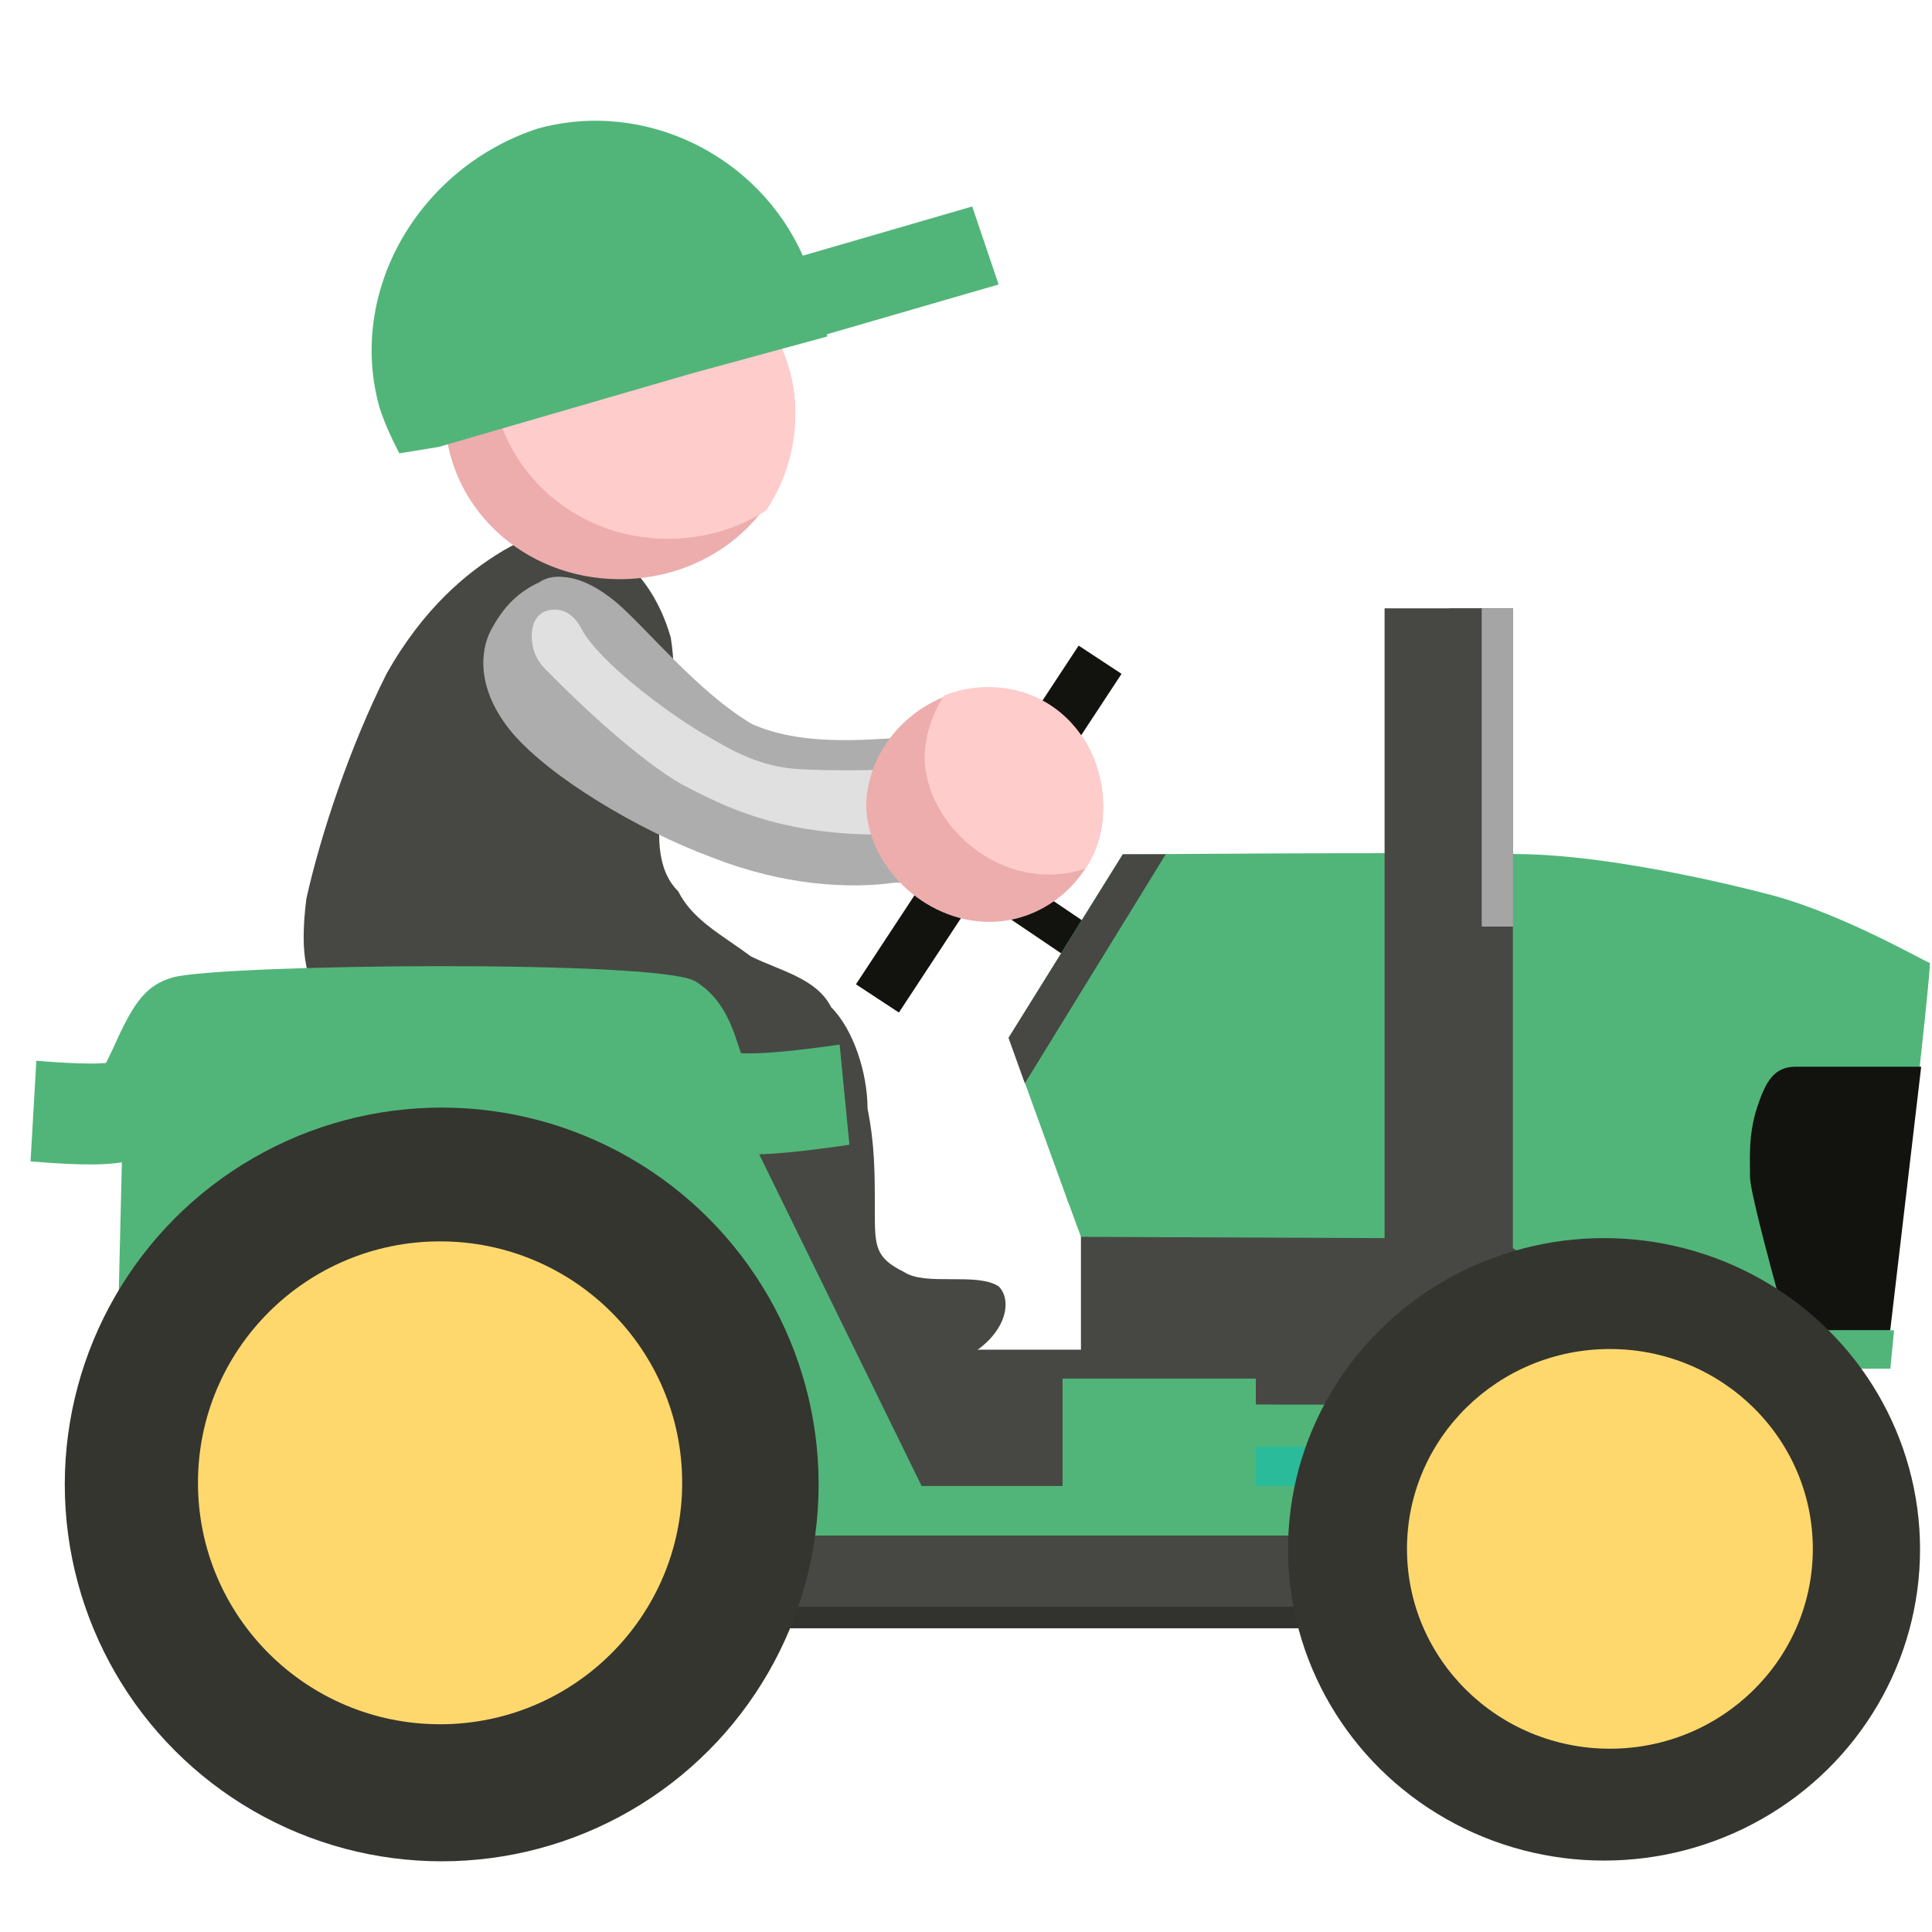
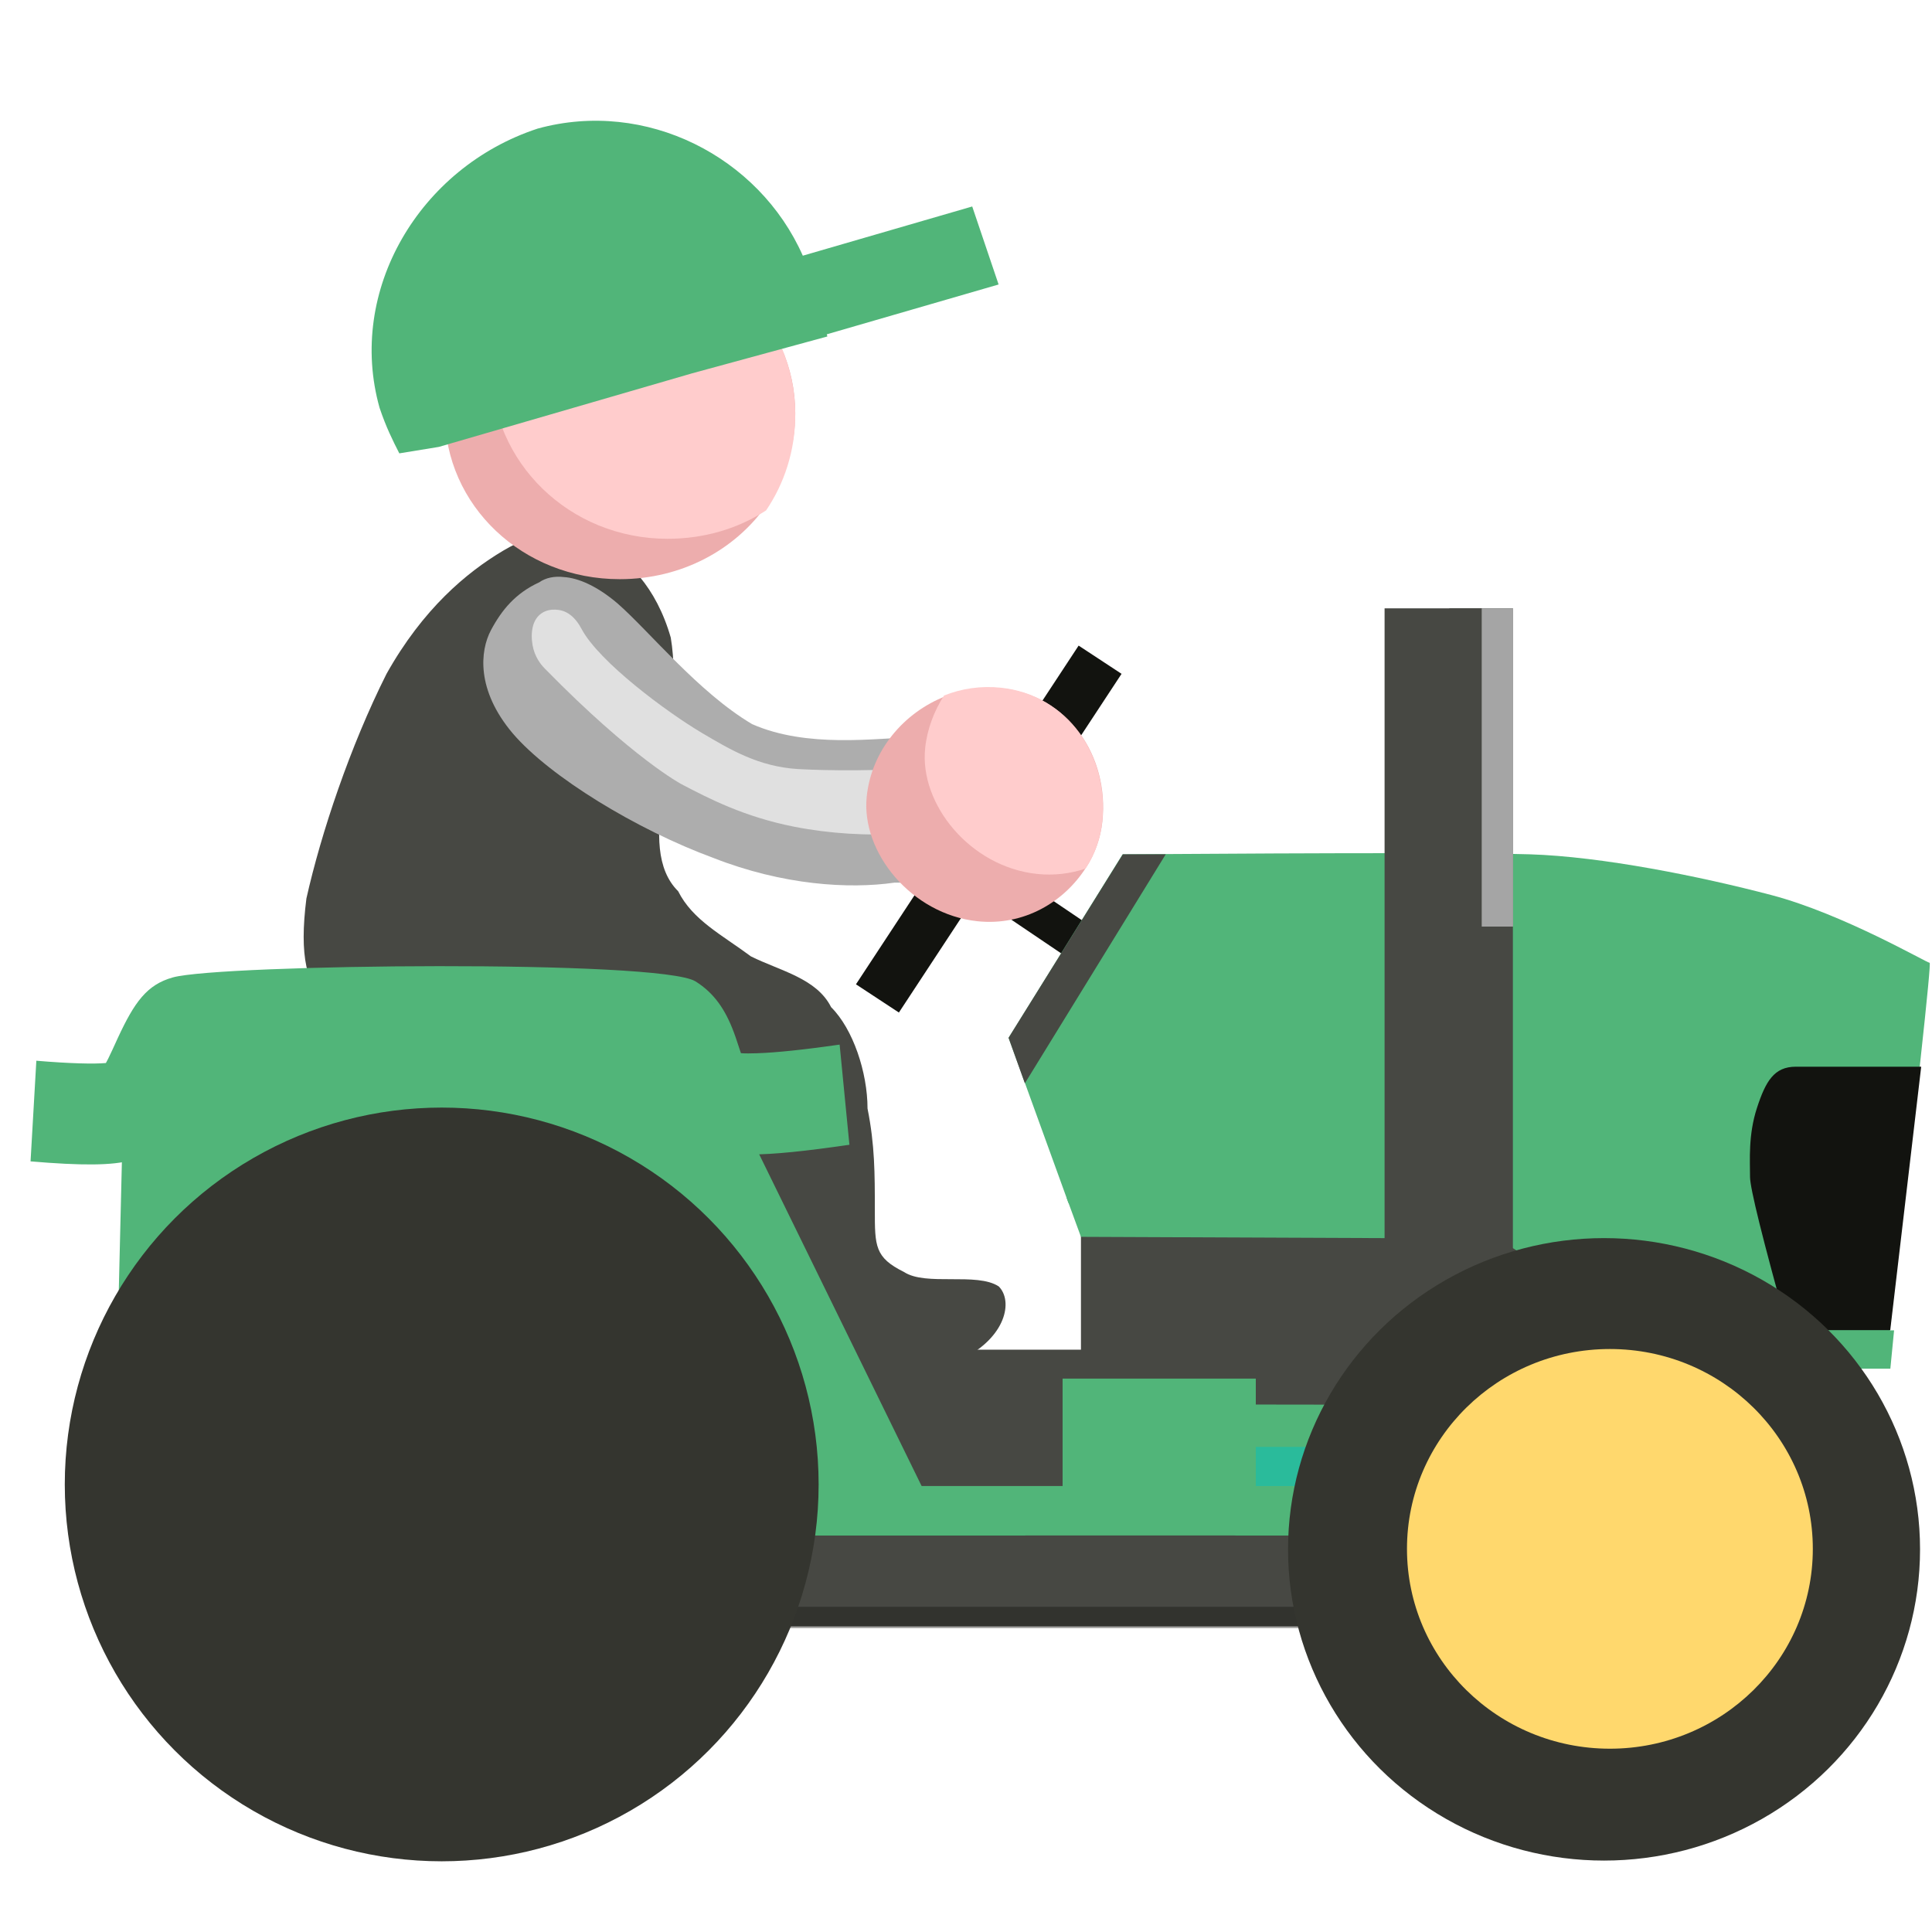
<svg xmlns="http://www.w3.org/2000/svg" xmlns:xlink="http://www.w3.org/1999/xlink" width="32px" height="32px" viewBox="0 0 32 32" version="1.1">
  <title>agrologo</title>
  <desc>Created with Sketch.</desc>
  <defs>
    <polygon id="path-1" points="0.001 0.005 3.225 0.005 3.225 3.221 0.001 3.221" />
    <polygon id="path-3" points="0.001 0.005 2.5 0.005 2.5 2.497 0.001 2.497" />
  </defs>
  <g id="agrologo" stroke="none" stroke-width="1" fill="none" fill-rule="evenodd">
    <g id="Agrologo" transform="translate(0, 2)">
      <g id="Group-54" transform="translate(4.92, 0)" fill-rule="nonzero">
        <path d="M0.155,12.882 C0.034,13.841 0.155,14.321 0.517,14.682 C0.759,15.041 1.121,15.281 1.845,15.281 C2.568,15.401 3.777,15.401 4.621,15.522 C5.466,15.522 5.949,15.761 6.312,16.121 C6.553,16.601 6.553,17.201 6.431,17.921 C6.312,18.642 6.19,18.707 6.07,19.307 C5.949,19.787 5.949,20.148 6.07,20.388 C6.19,20.627 6.312,20.747 6.673,20.747 C7.035,20.868 7.518,20.868 8.363,20.868 C9.208,20.868 10.294,20.868 11.019,20.508 C11.743,20.148 11.864,19.548 11.622,19.307 C11.26,19.068 10.415,19.307 10.053,19.068 C9.57,18.828 9.57,18.642 9.57,18.042 C9.57,17.441 9.57,16.962 9.449,16.361 C9.449,15.761 9.208,15.041 8.846,14.682 C8.605,14.202 8.001,14.081 7.518,13.841 C7.035,13.482 6.553,13.241 6.312,12.761 C5.949,12.401 5.949,11.801 6.07,11.081 C6.19,10.361 6.312,9.282 6.19,8.561 C5.949,7.72 5.466,7.242 4.983,7.001 C4.5,6.761 4.018,6.761 3.414,7.121 C2.81,7.48 2.087,8.082 1.482,9.161 C0.879,10.361 0.397,11.801 0.155,12.882 Z" id="Shape" fill="#474843" />
        <path d="M11.715,11.103 C11.706,11.213 11.66,11.313 11.606,11.404 C11.487,11.77 11.002,12.017 10.27,12.136 C9.548,12.373 8.46,12.5 7.243,12.254 C5.918,12.016 4.344,11.402 3.612,10.799 C2.889,10.196 2.842,9.547 2.96,9.181 C3.079,8.816 3.255,8.505 3.611,8.259 C3.703,8.166 3.84,8.112 3.995,8.103 C4.243,8.075 4.572,8.158 4.946,8.377 C5.551,8.743 6.52,9.594 7.49,9.96 C8.459,10.198 9.547,9.832 10.152,9.713 C10.799,9.627 11.239,9.833 11.486,10.198 C11.669,10.381 11.779,10.774 11.715,11.103" id="Shape" fill="#ADADAD" transform="translate(7.322, 10.243) rotate(10) translate(-7.322, -10.243) " />
        <g id="Group-55" transform="translate(1.067, 0)">
          <path d="M7.185,4.843 C7.185,5.413 7.007,5.937 6.707,6.369 C6.187,7.108 5.301,7.593 4.278,7.593 C2.671,7.593 1.38,6.375 1.38,4.843 C1.38,3.872 1.891,3.033 2.679,2.547 C3.134,2.254 3.686,2.085 4.278,2.085 C5.894,2.085 7.185,3.31 7.185,4.843" id="Shape" fill="#EDADAD" />
          <path d="M7.185,4.871 C7.185,5.462 7.005,6.006 6.702,6.454 C6.234,6.757 5.677,6.924 5.07,6.924 C3.448,6.924 2.144,5.662 2.144,4.072 C2.144,3.481 2.325,2.937 2.636,2.49 C3.095,2.186 3.652,2.01 4.251,2.01 C5.882,2.01 7.185,3.281 7.185,4.871" id="Shape" fill="#FFCCCC" />
          <path d="M10.553,2.712 L10.116,1.42 L7.31,2.235 C6.582,0.591 4.711,-0.363 2.918,0.13 C0.955,0.775 -0.245,2.819 0.3,4.755 C0.409,5.079 0.518,5.295 0.627,5.509 L1.282,5.402 L5.478,4.183 L7.717,3.573 C7.712,3.559 7.711,3.55 7.708,3.537 L10.553,2.712 Z" id="Shape" fill="#51B579" />
        </g>
        <path d="M4.462,8.915 C4.845,9.404 6.096,10.028 6.725,10.265 C7.25,10.462 7.748,10.649 8.391,10.578 C8.555,10.559 9.399,10.45 10.313,10.223 C10.439,10.192 10.719,10.12 10.939,10.266 C11.086,10.364 11.219,10.566 11.196,10.735 C11.128,11.24 9.664,11.552 8.505,11.529 C7.646,11.512 7.017,11.311 6.54,11.16 C6.54,11.16 5.673,10.882 3.978,9.668 C3.938,9.64 3.813,9.548 3.736,9.384 C3.666,9.237 3.593,8.94 3.764,8.774 C3.896,8.645 4.092,8.672 4.105,8.674 C4.302,8.704 4.426,8.871 4.462,8.915" id="Shape" fill="#E0E0E0" transform="translate(7.428, 10.1) rotate(10) translate(-7.428, -10.1) " />
      </g>
      <g id="Group-48-Copy-10" transform="translate(16, 18.513) scale(-1, 1) translate(-16, -18.513) translate(0, 8.013)">
        <path d="M13.779,0.914 C16.238,4.654 17.467,6.524 17.467,6.524" id="Path-39-Copy-3" stroke="#12130F" stroke-width="0.851" />
        <path d="M14.137,5.581 L15.905,4.386" id="Path-40-Copy" stroke="#12130F" stroke-width="0.647" />
        <g id="Group-21-Copy-5" transform="translate(16.005, 3.739) scale(-1, 1) translate(-16.005, -3.739) translate(13.872, 1.603)">
          <g id="Group" transform="translate(0.235, 0.3)">
            <g id="Clipped">
              <mask id="mask-2" fill="white">
                <use xlink:href="#path-1" />
              </mask>
              <g id="group-21-e" />
            </g>
          </g>
          <g id="Group" transform="translate(0.96, 0.234)">
            <g id="Clipped">
              <mask id="mask-4" fill="white">
                <use xlink:href="#path-3" />
              </mask>
              <g id="group-21-g" />
            </g>
          </g>
        </g>
        <polygon id="Rectangle-Copy-37" fill="#474843" points="14.035 12.342 18.604 12.342 18.604 14.601 14.035 14.601" />
        <polygon id="Path-37-Copy-2" fill="#51B579" points="16.72 14.631 19.49 8.974 20.219 8.974 20.784 7.575 29.001 7.575 29.975 8.974 30.111 14.631" />
        <rect id="Rectangle-Copy-38" fill="#474843" x="6.387" y="14.709" width="13.132" height="2.216" />
-         <polygon id="Rectangle-Copy-39" fill="#474843" points="6.387 14.709 19.519 14.709 19.519 16.957 6.387 16.957" />
        <polygon id="Rectangle-Copy-40" fill="#12130F" opacity="0.392" points="6.387 16.601 19.485 16.601 19.485 16.954 6.387 16.954" />
        <polygon id="Rectangle-Copy-41" fill="#474843" points="3.427 10.454 14.096 10.454 14.096 14.385 3.427 14.385" />
        <path d="M0.757,12.519 C0.247,8.129 0.008,5.934 0.039,5.934 C0.086,5.934 1.47,5.126 2.657,4.813 C3.844,4.501 5.469,4.174 6.663,4.137 C7.459,4.112 9.707,4.112 13.406,4.137 L15.295,7.177 L14.303,9.912 L9.593,9.916 L7.634,9.916 C7.223,9.948 6.9,10.15 6.663,10.522 C6.426,10.894 6.16,11.606 5.865,12.659 L1.236,12.659 L0.757,12.519 Z" id="Path-34-Copy-2" fill="#51B579" />
        <path d="M0.179,7.655 C1.325,7.655 2.017,7.655 2.256,7.655 C2.614,7.655 2.755,7.894 2.9,8.34 C3.045,8.785 3.014,9.201 3.014,9.48 C3.014,9.667 2.804,10.514 2.384,12.021 L0.692,12.021 L0.179,7.655 Z" id="Path-35-Copy-2" fill="#12130F" />
        <path d="M0.628,12.022 L5.175,12.022 C5.415,11.172 5.817,10.551 6.38,10.162 C6.781,9.884 7.442,9.822 10.853,9.822 C11.518,9.822 12.679,9.822 14.335,9.822 L14.096,10.473 C9.814,10.492 7.594,10.501 7.437,10.501 C7.201,10.501 6.988,10.613 6.776,10.775 C6.634,10.883 6.501,11.07 6.375,11.337 L5.798,12.657 L0.69,12.657 L0.628,12.022 Z" id="Path-36-Copy-2" fill="#51B579" />
        <polygon id="Rectangle-Copy-42" fill="#51B579" points="6.476 13.257 11.595 13.25 11.595 14.762 6.279 14.762 6.279 13.438" />
        <rect id="Rectangle-Copy-43" fill="#00A041" x="5.849" y="14.331" width="5.705" height="1" />
        <rect id="Rectangle-Copy-44" fill="#2ABB9B" x="4.719" y="13.952" width="6.835" height="1.459" />
        <polygon id="Rectangle-Copy-45" fill="#51B579" points="11.2 12.821 14.4 12.821 14.4 14.621 11.2 14.621" />
        <polygon id="Rectangle-Copy-46" fill="#2ECC71" points="4.719 15.058 11.532 15.058 11.532 15.418 4.719 15.418" />
-         <polygon id="Rectangle-Copy-47" fill="#2ECC71" points="11.53 15.057 15.019 15.057 15.019 15.418 11.53 15.418" />
        <polygon id="Rectangle-Copy-49" fill="#2ECC71" points="15.018 15.057 18.55 15.057 18.55 15.418 15.018 15.418" />
        <polygon id="Rectangle-Copy-52" fill="#474843" points="6.944 0.063 9.067 0.063 9.067 13.196 6.944 13.196" />
        <polygon id="Rectangle-Copy-53" fill="#474843" points="6.946 0.063 7.995 0.063 7.995 13.196 6.946 13.196" />
        <polygon id="Rectangle-Copy-54" fill="#A5A5A5" points="6.939 0.063 7.458 0.063 7.458 5.334 6.939 5.334" />
        <path d="M21.076,7.744 C21.019,7.783 20.968,7.861 20.911,8.013 C20.898,8.048 20.884,8.086 20.868,8.135 C20.862,8.152 20.832,8.245 20.823,8.273 C20.717,8.589 20.631,8.76 20.423,8.914 C20.066,9.18 19.367,9.156 17.931,8.948 L18.093,7.289 C18.68,7.373 19.137,7.421 19.458,7.432 C19.567,7.436 19.658,7.436 19.728,7.431 C19.733,7.417 19.739,7.399 19.746,7.377 C19.754,7.354 19.784,7.262 19.791,7.241 C19.811,7.179 19.829,7.129 19.848,7.078 C19.987,6.709 20.17,6.436 20.48,6.242 C21.062,5.877 28.35,5.956 29.137,6.176 C29.568,6.296 29.773,6.586 30.049,7.18 C30.069,7.222 30.132,7.361 30.134,7.366 C30.165,7.433 30.187,7.48 30.208,7.522 C30.222,7.55 30.235,7.574 30.246,7.594 C30.443,7.612 30.841,7.603 31.398,7.556 L31.494,9.223 C30.66,9.294 30.13,9.294 29.82,9.202 C29.52,9.112 29.369,8.917 29.194,8.567 C29.166,8.511 29.139,8.453 29.103,8.377 C29.1,8.369 29.037,8.233 29.019,8.194 C28.894,7.924 28.805,7.798 28.833,7.806 C28.669,7.76 26.728,7.683 24.877,7.663 C23.851,7.652 22.92,7.657 22.217,7.68 C21.839,7.692 21.531,7.71 21.308,7.731 C21.199,7.742 21.114,7.754 21.055,7.765 C21.042,7.767 21.038,7.768 21.061,7.754 L21.076,7.744 Z" id="Path-38-Copy-2" fill="#51B579" fill-rule="nonzero" />
        <polygon id="Path-39-Copy-4" fill="#474843" fill-rule="nonzero" points="12.692 4.137 13.402 4.137 15.295 7.176 15.025 7.93" />
        <polygon id="Rectangle-Copy-48" fill="#51B579" points="10.219 14.601 18.55 14.601 18.55 15.419 10.219 15.419" />
        <ellipse id="Oval-Copy-69" fill="#34352F" cx="5.432" cy="15.649" rx="5.234" ry="5.155" />
        <ellipse id="Oval-Copy-70" fill="#FFD86D" cx="5.335" cy="15.641" rx="3.361" ry="3.31" />
        <ellipse id="Oval-Copy-73" fill="#34352F" cx="24.684" cy="14.574" rx="6.243" ry="6.242" />
-         <ellipse id="Oval-Copy-74" fill="#FFD86D" cx="24.711" cy="14.547" rx="4.01" ry="3.999" />
      </g>
      <path d="M18.087,12.191 C17.786,12.794 17.167,13.261 16.394,13.261 C15.292,13.261 14.353,12.325 14.353,11.398 C14.352,10.633 14.817,9.949 15.481,9.608 C15.755,9.464 16.065,9.383 16.393,9.383 C17.495,9.383 18.278,10.31 18.278,11.399 C18.278,11.669 18.214,11.947 18.087,12.191 Z" id="Shape" fill="#EDADAD" fill-rule="nonzero" transform="translate(16.315, 11.322) rotate(6) translate(-16.315, -11.322) " />
      <path d="M18.127,12.255 C17.888,12.364 17.621,12.427 17.336,12.427 C16.224,12.427 15.276,11.482 15.276,10.548 C15.276,10.229 15.359,9.922 15.496,9.649 C15.772,9.504 16.085,9.422 16.417,9.422 C17.529,9.422 18.32,10.357 18.32,11.456 C18.32,11.729 18.256,12.01 18.127,12.255 Z" id="Shape" fill="#FFCCCC" fill-rule="nonzero" transform="translate(16.798, 10.924) rotate(6) translate(-16.798, -10.924) " />
    </g>
  </g>
</svg>